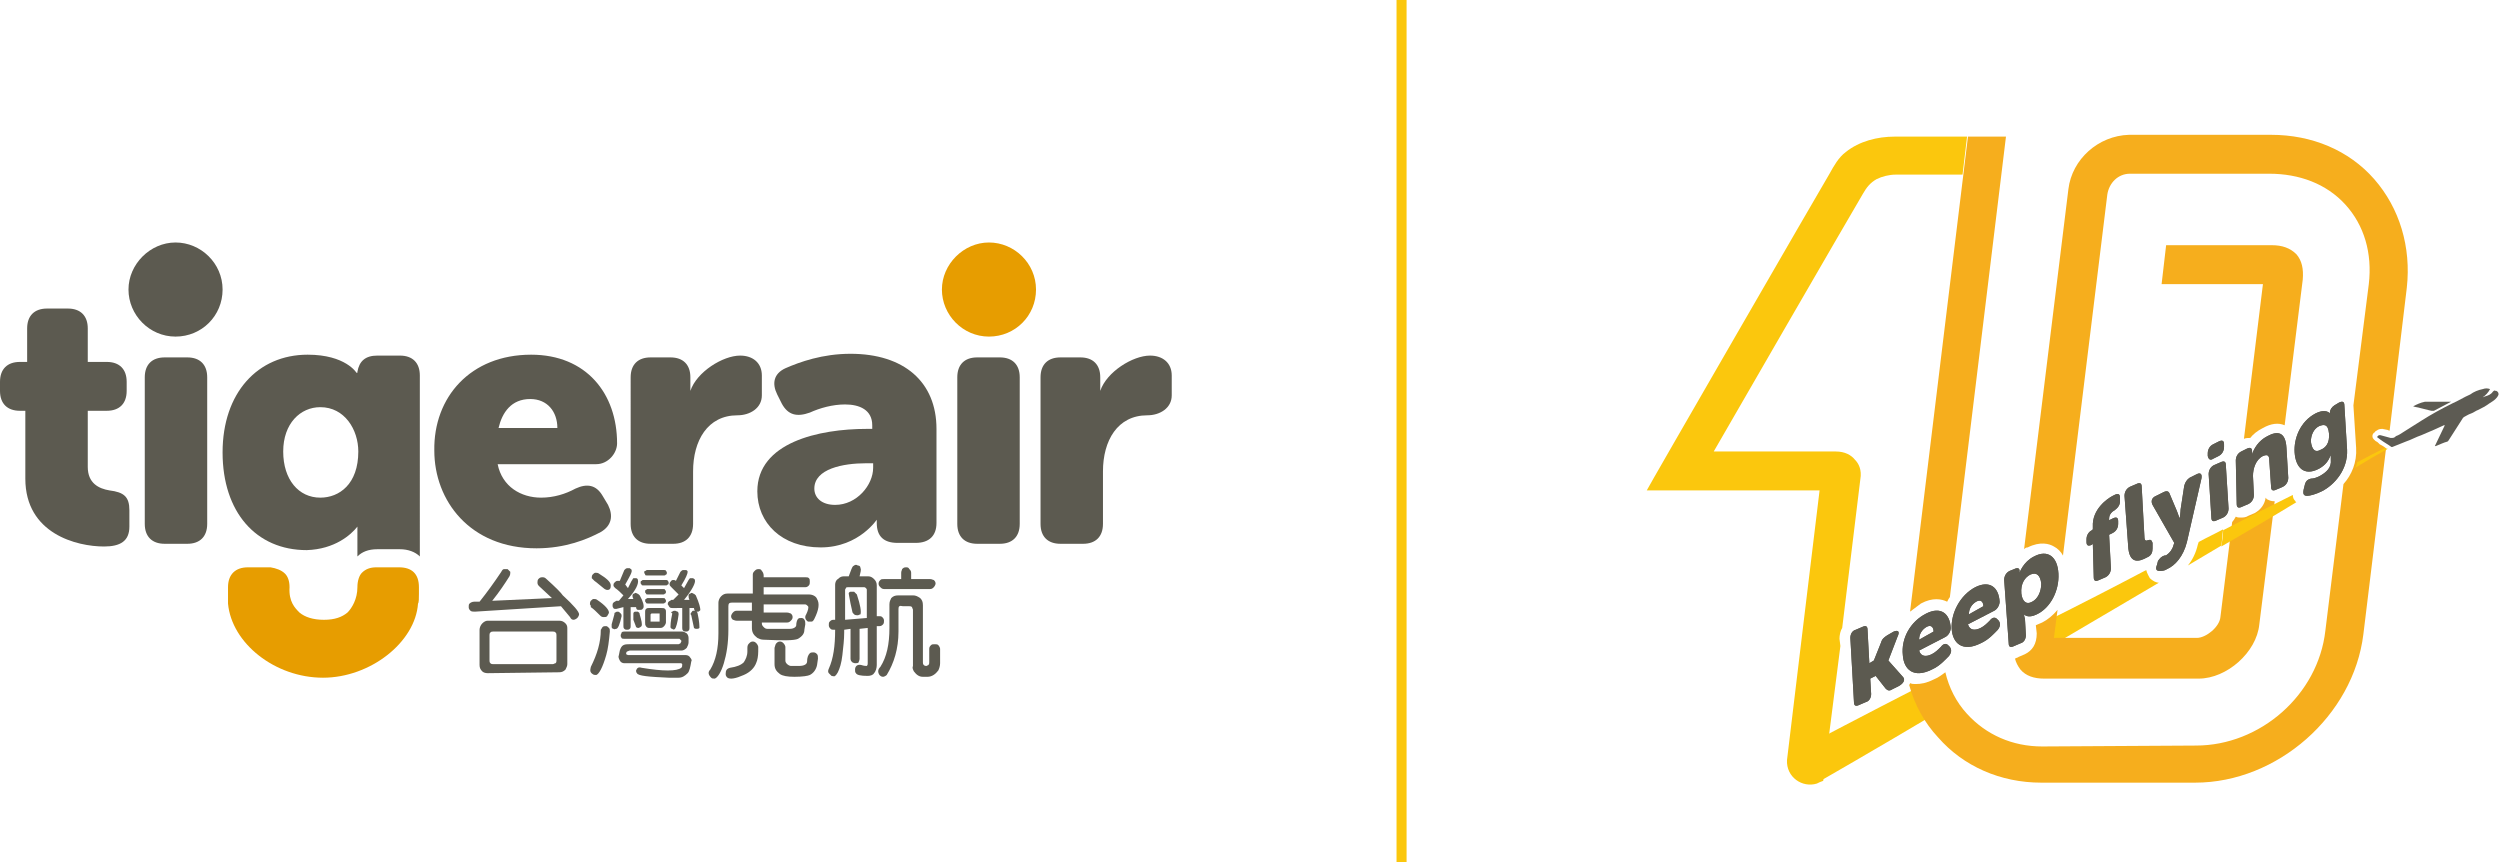
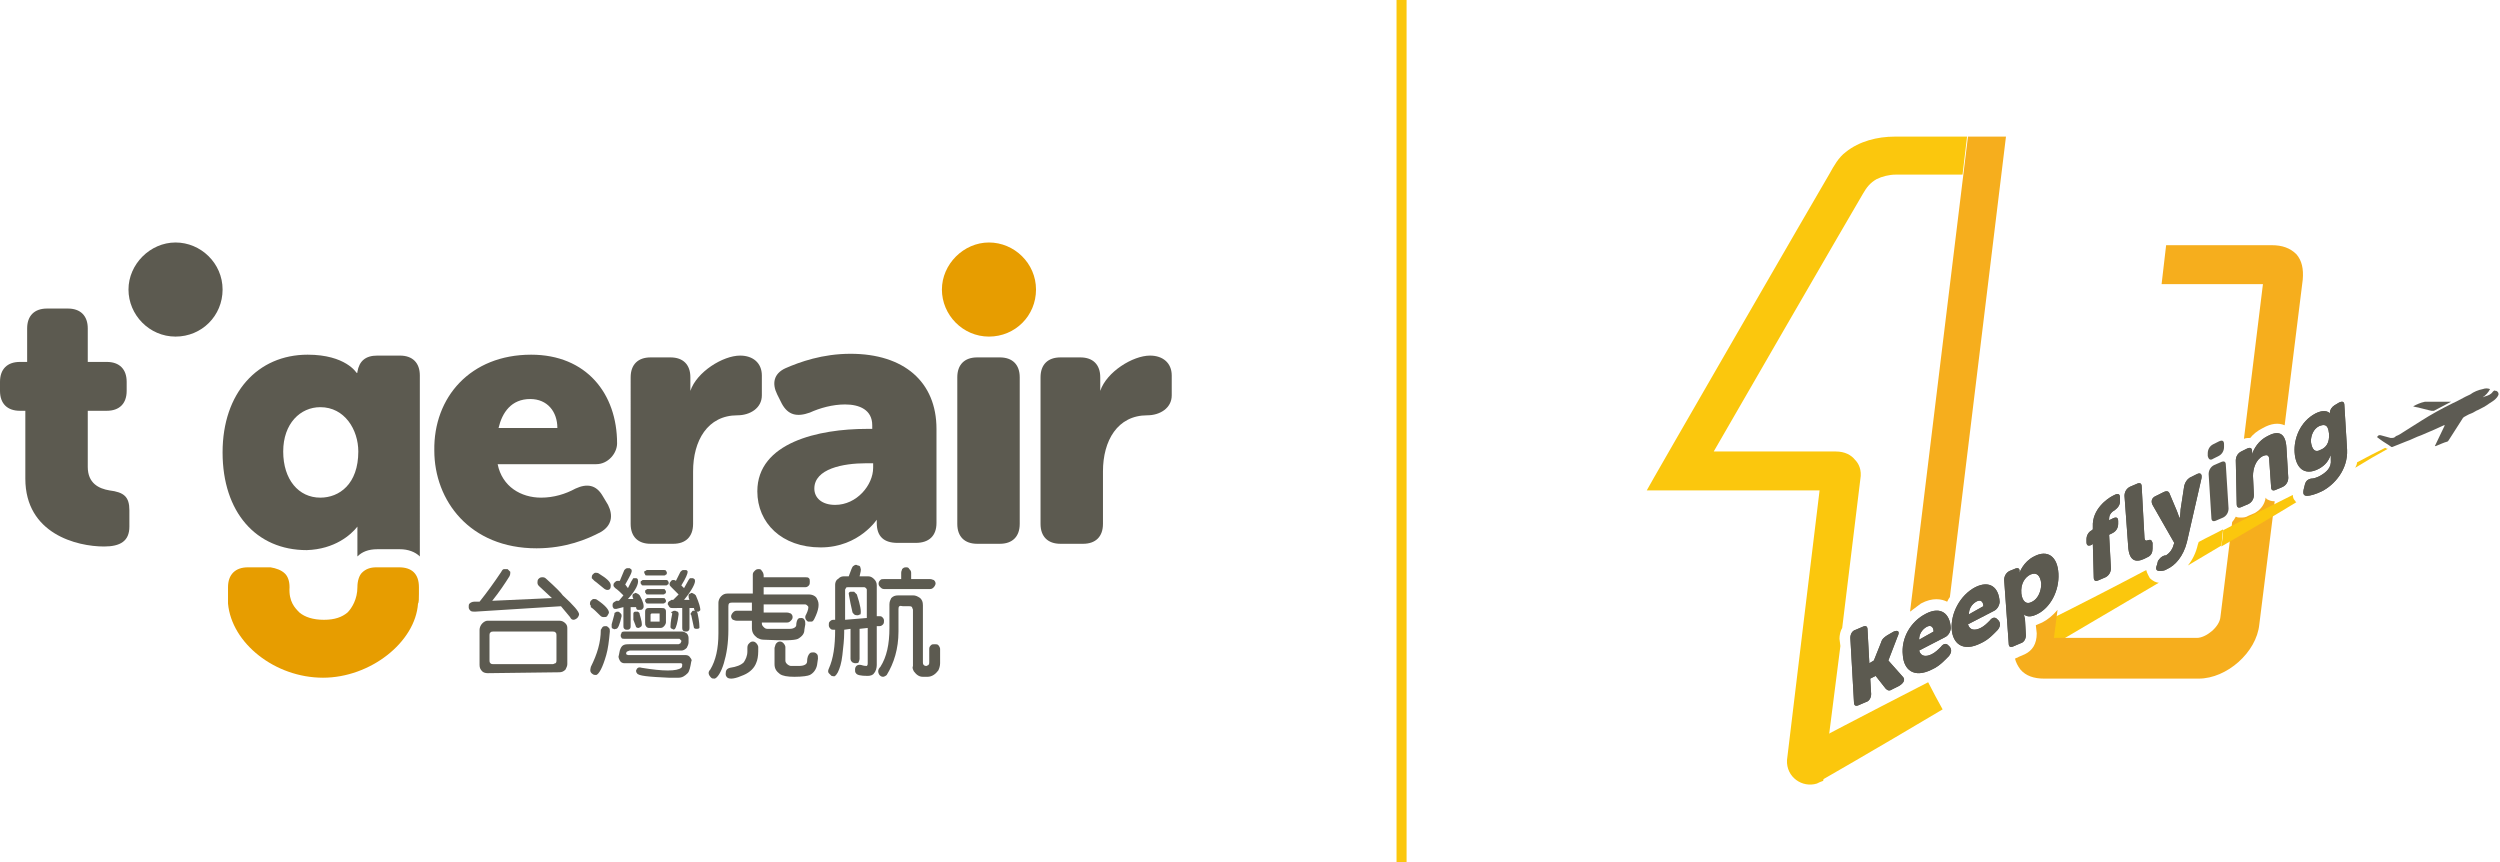
<svg xmlns="http://www.w3.org/2000/svg" version="1.1" id="_圖層_2" x="0px" y="0px" viewBox="0 0 276.3 95.3" style="enable-background:new 0 0 276.3 95.3;" xml:space="preserve">
  <style type="text/css">
	.st0{fill:#FBC70D;}
	.st1{fill:#5D5B53;}
	.st2{fill:#F6AE1D;}
	.st3{fill:#5C5A50;}
	.st4{fill:#E79D00;}
	.st5{fill:none;stroke:#FBC70D;stroke-width:1.11;stroke-miterlimit:10;}
	.st6{fill:#FF2424;}
</style>
  <g id="_圖層_1-2">
    <g>
      <g>
        <g>
          <path class="st0" d="M237.6,63.9c-0.1-0.2-0.3-0.5-0.4-0.9c-3.6,1.9-7.3,3.8-10.9,5.6c-0.1,0.1-0.3,0.2-0.4,0.3      c0.1,1,0.2,1.8,0.3,2.8c4.1-2.4,8.3-4.9,12.4-7.3C238.3,64.4,237.9,64.2,237.6,63.9z" />
          <path class="st0" d="M242.9,60.2c-0.2,0.9-0.6,1.7-1.1,2.3c1.2-0.7,2.5-1.5,3.7-2.2c0.1-0.6,0.1-1.2,0.2-1.8      c-0.9,0.5-1.8,0.9-2.7,1.4L242.9,60.2L242.9,60.2z" />
        </g>
        <path class="st0" d="M200.2,82.1c0,0-2.4,2.9,1,4.2c0,0,5.6-3.2,13.5-7.9c-0.6-1.1-1-1.8-1.6-3C205.5,79.3,200.2,82.1,200.2,82.1     L200.2,82.1z" />
        <g>
          <path class="st1" d="M204.5,70.5c0-0.4,0.2-0.8,0.6-0.9l0.7-0.3c0.4-0.2,0.6-0.1,0.6,0.3l0.2,3.7l0.5-0.3l0.8-2      c0.1-0.4,0.4-0.6,0.7-0.8l0.7-0.4c0.5-0.2,0.7,0,0.4,0.6l-1,2.6v0l1.6,1.8c0.3,0.3,0.1,0.7-0.4,1l-0.8,0.4      c-0.3,0.2-0.5,0.1-0.7-0.1l-1.1-1.4l-0.6,0.3l0.1,1.7c0,0.4-0.2,0.8-0.6,0.9l-0.7,0.3c-0.4,0.2-0.6,0.1-0.6-0.3L204.5,70.5      L204.5,70.5z" />
          <path class="st1" d="M212.9,67.8c1.6-0.8,2.6,0,2.7,1.6c0,0.3-0.2,0.8-0.6,1l-2.9,1.5c0.2,0.7,0.8,0.7,1.4,0.4      c0.4-0.2,0.7-0.5,1-0.8c0.3-0.4,0.6-0.4,0.8-0.2l0.2,0.2c0.2,0.3,0.2,0.6-0.1,1c-0.4,0.4-1,1.1-1.9,1.5c-2,1-3.1,0-3.2-1.6      C210.1,70.6,211.1,68.7,212.9,67.8L212.9,67.8z M213.7,69.8c0-0.5-0.3-0.8-0.8-0.5c-0.5,0.3-0.8,0.8-0.8,1.4      C212.1,70.7,213.7,69.8,213.7,69.8z" />
          <path class="st1" d="M218.3,64.9c1.6-0.8,2.6,0,2.7,1.6c0,0.3-0.2,0.8-0.6,1l-2.9,1.5c0.2,0.7,0.8,0.7,1.4,0.4      c0.4-0.2,0.7-0.5,1-0.8c0.3-0.4,0.6-0.4,0.8-0.2l0.2,0.2c0.2,0.3,0.2,0.6-0.1,1c-0.4,0.4-1,1.1-1.9,1.5c-2,1-3.1,0-3.2-1.6      C215.6,67.8,216.6,65.8,218.3,64.9L218.3,64.9z M219.2,67c0-0.5-0.3-0.8-0.8-0.5c-0.5,0.3-0.8,0.8-0.8,1.4      C217.6,67.9,219.2,67,219.2,67z" />
          <path class="st1" d="M221.5,64.1c0-0.4,0.2-0.8,0.6-1l0.5-0.2c0.4-0.2,0.6-0.1,0.6,0.2v0.1c0,0.1,0,0.1,0,0.1h0      c0,0,0.4-1.2,1.6-1.8c1.5-0.8,2.6,0,2.7,1.9c0.1,1.9-0.9,3.8-2.4,4.5c-1,0.5-1.4,0-1.4,0h0c0,0,0,0.2,0.1,0.5l0.1,1.8      c0,0.4-0.2,0.8-0.6,0.9l-0.7,0.3c-0.4,0.2-0.6,0.1-0.6-0.3L221.5,64.1L221.5,64.1z M224.6,66.5c0.6-0.3,1-1.1,1-2      c-0.1-0.9-0.5-1.3-1.2-1c-0.6,0.3-1.1,1-1,2.1C223.5,66.4,223.9,66.9,224.6,66.5L224.6,66.5z" />
          <path class="st1" d="M231.3,60.1l-0.1,0.1c-0.4,0.2-0.6,0.1-0.6-0.3l0-0.3c0-0.4,0.2-0.8,0.6-1l0.1-0.1l0-0.3      c-0.1-1.9,1.6-3.1,2.2-3.4l0.2-0.1c0.4-0.2,0.6-0.1,0.6,0.3l0,0.4c0,0.4-0.2,0.7-0.6,1c-0.2,0.1-0.6,0.4-0.6,0.9v0.2l0.4-0.2      c0.4-0.2,0.6-0.1,0.6,0.3l0,0.3c0,0.4-0.2,0.8-0.6,1l-0.4,0.2l0.2,3.7c0,0.4-0.2,0.8-0.6,1l-0.7,0.3c-0.4,0.2-0.6,0.1-0.6-0.3      L231.3,60.1L231.3,60.1z" />
          <path class="st1" d="M234.8,54.8c0-0.4,0.2-0.8,0.6-1l0.7-0.3c0.4-0.2,0.6-0.1,0.6,0.3l0.3,5.5c0,0.5,0.2,0.5,0.4,0.4      c0.3-0.1,0.4,0,0.5,0.3l0,0.6c0,0.4-0.1,0.8-0.6,1c-0.9,0.5-2,0.8-2.1-1.3L234.8,54.8L234.8,54.8z" />
          <path class="st1" d="M239.2,61.4c0.1,0,0.2,0,0.3-0.1c0.3-0.2,0.6-0.6,0.7-1l0.1-0.3l-2.4-4.2c-0.2-0.4-0.1-0.8,0.4-1l0.8-0.4      c0.4-0.2,0.6-0.1,0.7,0.2l0.8,1.9c0.1,0.3,0.3,0.8,0.3,0.8h0c0,0,0.1-0.7,0.1-1l0.4-2.6c0.1-0.4,0.3-0.7,0.6-0.9l0.8-0.4      c0.4-0.2,0.6,0,0.5,0.5l-1.6,7c-0.4,1.6-1.3,2.6-2.2,3c-0.3,0.2-0.6,0.2-0.8,0.2c-0.4,0-0.5-0.2-0.3-0.7l0.1-0.4      C238.7,61.7,238.9,61.5,239.2,61.4L239.2,61.4z" />
-           <path class="st1" d="M244,50.4l0-0.3c0-0.4,0.2-0.8,0.6-1l0.6-0.3c0.4-0.2,0.6-0.1,0.6,0.3l0,0.3c0,0.4-0.2,0.8-0.6,1l-0.6,0.3      C244.3,50.9,244.1,50.8,244,50.4z M244.1,52.4c0-0.4,0.2-0.8,0.6-1l0.7-0.3c0.4-0.2,0.6-0.1,0.6,0.3l0.3,4.8      c0,0.4-0.2,0.8-0.6,1l-0.7,0.3c-0.4,0.2-0.6,0.1-0.6-0.3L244.1,52.4z" />
          <path class="st1" d="M247.1,50.9c0-0.4,0.2-0.8,0.6-1l0.6-0.3c0.4-0.2,0.6-0.1,0.6,0.3v0.1c0,0.1,0,0.2,0,0.2h0      c0.2-0.6,0.7-1.5,1.7-2c1.1-0.6,2-0.5,2.1,1.3l0.2,3.3c0,0.4-0.2,0.8-0.6,1l-0.7,0.3c-0.4,0.2-0.6,0.1-0.6-0.3l-0.2-2.9      c0-0.6-0.2-0.7-0.7-0.5c-0.8,0.4-1.1,1.4-1.1,2.2l0.1,2.1c0,0.4-0.2,0.8-0.6,1l-0.7,0.3c-0.4,0.2-0.6,0.1-0.6-0.3L247.1,50.9      L247.1,50.9z" />
          <path class="st1" d="M255.4,52.9c0.3,0,0.6-0.1,1-0.3c0.7-0.4,1.3-0.9,1.2-1.8l0-0.3c0-0.1,0-0.2,0-0.2h0      c-0.3,0.7-0.6,1.1-1.3,1.5c-1.7,0.9-2.6-0.2-2.7-1.8c-0.1-1.5,0.6-3.4,2.3-4.3c1.2-0.6,1.6,0,1.6,0h0c0,0,0,0,0-0.1v0      c0-0.3,0.2-0.6,0.5-0.8l0.5-0.3c0.4-0.2,0.6-0.1,0.6,0.3l0.3,4.9c0.1,2.2-1.4,3.9-2.8,4.6c-0.6,0.3-1.3,0.5-1.6,0.5      c-0.4,0-0.5-0.2-0.4-0.7l0.1-0.4C254.8,53.2,255,53,255.4,52.9L255.4,52.9z M257.4,47.9c-0.1-1.1-0.6-1-1.1-0.8      c-0.6,0.3-0.9,1-0.9,1.7c0.1,0.8,0.4,1.3,1.1,0.9C257,49.5,257.5,49,257.4,47.9L257.4,47.9z" />
        </g>
        <path class="st2" d="M223.8,72.3l-0.7,0.3c-0.1,0.1-0.3,0.1-0.4,0.2c0.1,0.4,0.3,0.8,0.6,1.2c0.6,0.7,1.5,1,2.6,1h17.1     c3.1,0,6.4-2.9,6.7-6l1.7-13.6c-0.4,0-0.6-0.1-0.8-0.2c-0.1,0-0.1-0.1-0.2-0.2c-0.1,0.7-0.5,1.3-1.2,1.7l-0.7,0.3     c-0.3,0.2-0.6,0.2-0.9,0.2c-0.2,0-0.3,0-0.5-0.1c-0.1,0.2-0.3,0.5-0.4,0.6l-1.3,10.5c-0.1,1.1-1.6,2.3-2.6,2.3H227l0.4-3.1     c-0.5,0.6-1.1,1.1-1.7,1.4c-0.2,0.1-0.5,0.2-0.7,0.3l0.1,0.9C225.1,71.2,224.6,71.9,223.8,72.3L223.8,72.3z" />
        <path class="st2" d="M251.1,27.1l-11.7,0l-0.5,4.3l11.2,0L248,48.5c0.2-0.1,0.5-0.1,0.7-0.1c0.3-0.4,0.8-0.8,1.4-1.1     c0.9-0.5,1.7-0.6,2.4-0.3l2-16.1c0.1-1.2-0.1-2.1-0.7-2.8C253.1,27.4,252.2,27.1,251.1,27.1L251.1,27.1z" />
        <path class="st2" d="M212.3,66.7L212.3,66.7c1.3-0.7,2.3-0.5,2.9-0.2c0.1-0.2,0.2-0.4,0.3-0.5l6.2-50.9l-4.2,0l-6.4,52.5     C211.5,67.3,211.9,67,212.3,66.7L212.3,66.7z" />
        <path class="st0" d="M253.7,55.4c-0.2-0.2-0.3-0.4-0.3-0.7c-2.4,1.2-5,2.5-7.7,3.9c0,0.6-0.1,1.2-0.2,1.8     c2.9-1.7,5.7-3.3,8.3-4.9C253.8,55.5,253.7,55.5,253.7,55.4L253.7,55.4z" />
        <path class="st0" d="M203.3,70.6c0-0.4,0.1-0.9,0.3-1.2l2-16.4c0.2-1.1-0.2-1.8-0.6-2.2c-0.4-0.5-1.1-0.9-2.1-0.9h-13.5     c0.5-0.9,15.6-27,16.5-28.5c0.4-0.7,0.8-1.2,1.5-1.6c0.6-0.3,1.4-0.5,2.1-0.5l7.4,0l0.5-4.2c0,0-8,0-8,0c-1.9,0-3.9,0.5-5.4,1.7     c-0.8,0.6-1.3,1.5-1.8,2.4c-0.9,1.5-20.2,34.9-20.2,35h19.1c0,0-3.6,29.7-3.6,29.8c-0.1,1.9,1.7,3.1,3.3,2.6     c0.2-0.1,0.4-0.2,0.7-0.3c0,0,0,0,0,0l1.9-14.9L203.3,70.6L203.3,70.6z" />
        <g>
          <path class="st3" d="M204.5,70.5c0-0.4,0.2-0.8,0.6-0.9l0.7-0.3c0.4-0.2,0.6-0.1,0.6,0.3l0.2,3.7l0.5-0.3l0.8-2      c0.1-0.4,0.4-0.6,0.7-0.8l0.7-0.4c0.5-0.2,0.7,0,0.4,0.6l-1,2.6v0l1.6,1.8c0.3,0.3,0.1,0.7-0.4,1l-0.8,0.4      c-0.3,0.2-0.5,0.1-0.7-0.1l-1.1-1.4l-0.6,0.3l0.1,1.7c0,0.4-0.2,0.8-0.6,0.9l-0.7,0.3c-0.4,0.2-0.6,0.1-0.6-0.3L204.5,70.5      L204.5,70.5z" />
          <path class="st3" d="M212.9,67.8c1.6-0.8,2.6,0,2.7,1.6c0,0.3-0.2,0.8-0.6,1l-2.9,1.5c0.2,0.7,0.8,0.7,1.4,0.4      c0.4-0.2,0.7-0.5,1-0.8c0.3-0.4,0.6-0.4,0.8-0.2l0.2,0.2c0.2,0.3,0.2,0.6-0.1,1c-0.4,0.4-1,1.1-1.9,1.5c-2,1-3.1,0-3.2-1.6      C210.1,70.6,211.1,68.7,212.9,67.8L212.9,67.8z M213.7,69.8c0-0.5-0.3-0.8-0.8-0.5c-0.5,0.3-0.8,0.8-0.8,1.4      C212.1,70.7,213.7,69.8,213.7,69.8z" />
          <path class="st3" d="M218.3,64.9c1.6-0.8,2.6,0,2.7,1.6c0,0.3-0.2,0.8-0.6,1l-2.9,1.5c0.2,0.7,0.8,0.7,1.4,0.4      c0.4-0.2,0.7-0.5,1-0.8c0.3-0.4,0.6-0.4,0.8-0.2l0.2,0.2c0.2,0.3,0.2,0.6-0.1,1c-0.4,0.4-1,1.1-1.9,1.5c-2,1-3.1,0-3.2-1.6      C215.6,67.8,216.6,65.8,218.3,64.9L218.3,64.9z M219.2,67c0-0.5-0.3-0.8-0.8-0.5c-0.5,0.3-0.8,0.8-0.8,1.4      C217.6,67.9,219.2,67,219.2,67z" />
          <path class="st3" d="M221.5,64.1c0-0.4,0.2-0.8,0.6-1l0.5-0.2c0.4-0.2,0.6-0.1,0.6,0.2v0.1c0,0.1,0,0.1,0,0.1h0      c0,0,0.4-1.2,1.6-1.8c1.5-0.8,2.6,0,2.7,1.9c0.1,1.9-0.9,3.8-2.4,4.5c-1,0.5-1.4,0-1.4,0h0c0,0,0,0.2,0.1,0.5l0.1,1.8      c0,0.4-0.2,0.8-0.6,0.9l-0.7,0.3c-0.4,0.2-0.6,0.1-0.6-0.3L221.5,64.1L221.5,64.1z M224.6,66.5c0.6-0.3,1-1.1,1-2      c-0.1-0.9-0.5-1.3-1.2-1c-0.6,0.3-1.1,1-1,2.1C223.5,66.4,223.9,66.9,224.6,66.5L224.6,66.5z" />
          <path class="st3" d="M231.3,60.1l-0.1,0.1c-0.4,0.2-0.6,0.1-0.6-0.3l0-0.3c0-0.4,0.2-0.8,0.6-1l0.1-0.1l0-0.3      c-0.1-1.9,1.6-3.1,2.2-3.4l0.2-0.1c0.4-0.2,0.6-0.1,0.6,0.3l0,0.4c0,0.4-0.2,0.7-0.6,1c-0.2,0.1-0.6,0.4-0.6,0.9v0.2l0.4-0.2      c0.4-0.2,0.6-0.1,0.6,0.3l0,0.3c0,0.4-0.2,0.8-0.6,1l-0.4,0.2l0.2,3.7c0,0.4-0.2,0.8-0.6,1l-0.7,0.3c-0.4,0.2-0.6,0.1-0.6-0.3      L231.3,60.1L231.3,60.1z" />
          <path class="st3" d="M234.8,54.8c0-0.4,0.2-0.8,0.6-1l0.7-0.3c0.4-0.2,0.6-0.1,0.6,0.3l0.3,5.5c0,0.5,0.2,0.5,0.4,0.4      c0.3-0.1,0.4,0,0.5,0.3l0,0.6c0,0.4-0.1,0.8-0.6,1c-0.9,0.5-2,0.8-2.1-1.3L234.8,54.8L234.8,54.8z" />
          <path class="st3" d="M239.2,61.4c0.1,0,0.2,0,0.3-0.1c0.3-0.2,0.6-0.6,0.7-1l0.1-0.3l-2.4-4.2c-0.2-0.4-0.1-0.8,0.4-1l0.8-0.4      c0.4-0.2,0.6-0.1,0.7,0.2l0.8,1.9c0.1,0.3,0.3,0.8,0.3,0.8h0c0,0,0.1-0.7,0.1-1l0.4-2.6c0.1-0.4,0.3-0.7,0.6-0.9l0.8-0.4      c0.4-0.2,0.6,0,0.5,0.5l-1.6,7c-0.4,1.6-1.3,2.6-2.2,3c-0.3,0.2-0.6,0.2-0.8,0.2c-0.4,0-0.5-0.2-0.3-0.7l0.1-0.4      C238.7,61.7,238.9,61.5,239.2,61.4L239.2,61.4z" />
          <path class="st3" d="M244,50.4l0-0.3c0-0.4,0.2-0.8,0.6-1l0.6-0.3c0.4-0.2,0.6-0.1,0.6,0.3l0,0.3c0,0.4-0.2,0.8-0.6,1l-0.6,0.3      C244.3,50.9,244.1,50.8,244,50.4z M244.1,52.4c0-0.4,0.2-0.8,0.6-1l0.7-0.3c0.4-0.2,0.6-0.1,0.6,0.3l0.3,4.8      c0,0.4-0.2,0.8-0.6,1l-0.7,0.3c-0.4,0.2-0.6,0.1-0.6-0.3L244.1,52.4z" />
          <path class="st3" d="M247.1,50.9c0-0.4,0.2-0.8,0.6-1l0.6-0.3c0.4-0.2,0.6-0.1,0.6,0.3v0.1c0,0.1,0,0.2,0,0.2h0      c0.2-0.6,0.7-1.5,1.7-2c1.1-0.6,2-0.5,2.1,1.3l0.2,3.3c0,0.4-0.2,0.8-0.6,1l-0.7,0.3c-0.4,0.2-0.6,0.1-0.6-0.3l-0.2-2.9      c0-0.6-0.2-0.7-0.7-0.5c-0.8,0.4-1.1,1.4-1.1,2.2l0.1,2.1c0,0.4-0.2,0.8-0.6,1l-0.7,0.3c-0.4,0.2-0.6,0.1-0.6-0.3L247.1,50.9      L247.1,50.9z" />
          <path class="st3" d="M255.4,52.9c0.3,0,0.6-0.1,1-0.3c0.7-0.4,1.3-0.9,1.2-1.8l0-0.3c0-0.1,0-0.2,0-0.2h0      c-0.3,0.7-0.6,1.1-1.3,1.5c-1.7,0.9-2.6-0.2-2.7-1.8c-0.1-1.5,0.6-3.4,2.3-4.3c1.2-0.6,1.6,0,1.6,0h0c0,0,0,0,0-0.1v0      c0-0.3,0.2-0.6,0.5-0.8l0.5-0.3c0.4-0.2,0.6-0.1,0.6,0.3l0.3,4.9c0.1,2.2-1.4,3.9-2.8,4.6c-0.6,0.3-1.3,0.5-1.6,0.5      c-0.4,0-0.5-0.2-0.4-0.7l0.1-0.4C254.8,53.2,255,53,255.4,52.9L255.4,52.9z M257.4,47.9c-0.1-1.1-0.6-1-1.1-0.8      c-0.6,0.3-0.9,1-0.9,1.7c0.1,0.8,0.4,1.3,1.1,0.9C257,49.5,257.5,49,257.4,47.9L257.4,47.9z" />
        </g>
-         <path class="st2" d="M263,49.1l-0.2-0.2c-0.1-0.1-0.2-0.1-0.3-0.2l-0.1-0.1c-0.1-0.1-0.2-0.2-0.2-0.4s0.1-0.3,0.2-0.4     c0,0,0.1,0,0.1-0.1c0.1-0.1,0.2-0.1,0.3-0.2c0.2-0.1,0.4-0.1,0.5-0.1s0.4,0.1,0.5,0.1c0.1,0,0.2,0.1,0.3,0.1l1.9-15.8     c0.5-4.5-0.8-8.8-3.6-12c-2.8-3.2-6.9-4.9-11.4-4.9h-15.7c-3.4,0.1-6.3,2.7-6.7,6l-4.9,39.8c0.1-0.1,0.2-0.2,0.4-0.2     c1.4-0.7,2.4-0.4,2.9-0.1c0.4,0.2,0.8,0.6,1,1l4.9-39.9c0.2-1.3,1.2-2.3,2.5-2.3l15.4,0c3.3,0,6.3,1.1,8.4,3.4     c2.1,2.3,3,5.4,2.6,8.8l-1.7,13.4l0.3,4.7c0.1,1.6-0.5,3-1.4,4l-2,16.2c-0.8,7.1-7.2,12.7-14.3,12.7l-17,0.1     c-3.3,0-6.2-1.3-8.3-3.6c-1.2-1.3-2-2.9-2.4-4.6c-0.4,0.3-0.8,0.6-1.3,0.8c-0.8,0.4-1.4,0.5-2,0.5c-0.2,0-0.4,0-0.6-0.1     c0,0.1-0.1,0.2-0.1,0.2c0.6,2.2,1.7,4.2,3.2,5.8c2.8,3.2,6.9,5,11.4,5l17,0c9.1,0,17.5-7.4,18.6-16.4l2.5-20.5     C263.7,49.5,263.4,49.3,263,49.1L263,49.1z" />
        <path class="st0" d="M263.6,49.5c-1,0.5-2,1-3.1,1.6c0,0.2-0.1,0.4-0.2,0.6c1.3-0.8,2.5-1.5,3.6-2.1     C263.7,49.6,263.7,49.5,263.6,49.5L263.6,49.5z" />
        <g>
          <path class="st1" d="M262.7,48.3c0.1,0.1,0.3,0.2,0.4,0.3c0.4,0.3,0.8,0.5,1.2,0.8c0,0,0.1,0,0.1,0c0.5-0.2,1-0.4,1.5-0.6      c0.6-0.2,1.1-0.5,1.7-0.7c0.5-0.2,0.9-0.4,1.4-0.6c0.4-0.2,0.7-0.3,1.1-0.5c0,0,0.1,0,0.1,0c-0.4,0.8-0.7,1.5-1.1,2.3      c0.1,0,0.1,0,0.1,0c0.5-0.2,0.9-0.4,1.3-0.5c0,0,0.1-0.1,0.1-0.1c0.5-0.8,1.1-1.7,1.6-2.5c0,0,0.1-0.1,0.1-0.1      c0.2-0.1,0.5-0.3,0.8-0.4c0.3-0.1,0.5-0.3,0.8-0.4c0.4-0.2,0.8-0.4,1.2-0.7c0.3-0.2,0.5-0.3,0.7-0.5c0.1-0.1,0.2-0.2,0.3-0.4      c0.1-0.2,0-0.4-0.2-0.5c0,0-0.1,0-0.1,0c-0.1-0.1-0.2,0-0.3,0.1c-0.2,0.3-0.5,0.4-0.8,0.5c-0.1,0-0.2,0.1-0.3,0.1      c0.3-0.2,0.6-0.5,0.8-0.9c-0.3-0.1-0.5-0.1-0.8,0c-0.5,0.1-1,0.3-1.4,0.6c-0.7,0.3-1.3,0.7-2,1c-1.2,0.6-2.3,1.2-3.4,1.9      c-0.6,0.4-1.3,0.8-1.9,1.2c-0.3,0.2-0.6,0.4-0.9,0.5c-0.1,0.1-0.2,0.2-0.4,0.2c-0.1,0-0.1,0-0.2,0c-0.4-0.1-0.7-0.2-1.1-0.3      c0,0-0.1,0-0.2,0C262.9,48.1,262.8,48.2,262.7,48.3L262.7,48.3z" />
          <path class="st1" d="M266.7,44.9c0.2,0.1,0.5,0.1,0.8,0.2c0.4,0.1,0.8,0.2,1.2,0.3c0.1,0,0.2,0,0.3,0c0.6-0.3,1.3-0.7,1.9-1      c0,0,0,0,0.1,0c-0.1,0-0.1,0-0.1,0c-0.9,0-1.8,0-2.7,0c-0.1,0-0.1,0-0.2,0C267.5,44.5,267.1,44.7,266.7,44.9      C266.7,44.9,266.7,44.9,266.7,44.9L266.7,44.9z" />
        </g>
      </g>
      <g>
        <g>
          <path class="st3" d="M121.6,43.2c0.7-2.1,3.6-3.9,5.5-3.9c1.4,0,2.4,0.8,2.4,2.2v2.2c0,1.4-1.3,2.2-2.7,2.2      c-3.3,0-4.9,2.8-4.9,6.2v5.8c0,1.4-0.8,2.2-2.2,2.2h-2.5c-1.4,0-2.2-0.8-2.2-2.2V41.7c0-1.4,0.8-2.2,2.2-2.2h2.2      c1.4,0,2.2,0.8,2.2,2.2L121.6,43.2" />
          <path class="st3" d="M76.3,43.2c0.7-2.1,3.6-3.9,5.5-3.9c1.4,0,2.4,0.8,2.4,2.2v2.2c0,1.4-1.3,2.2-2.7,2.2      c-3.3,0-4.9,2.8-4.9,6.2v5.8c0,1.4-0.8,2.2-2.2,2.2h-2.5c-1.4,0-2.2-0.8-2.2-2.2V41.7c0-1.4,0.8-2.2,2.2-2.2h2.2      c1.4,0,2.2,0.8,2.2,2.2L76.3,43.2" />
          <path class="st4" d="M109.3,37.2c-2.9,0-5.2-2.4-5.2-5.2s2.4-5.2,5.2-5.2s5.2,2.3,5.2,5.2S112.2,37.2,109.3,37.2" />
          <path class="st3" d="M19.4,37.2c-2.9,0-5.2-2.4-5.2-5.2s2.4-5.2,5.2-5.2s5.2,2.3,5.2,5.2S22.3,37.2,19.4,37.2" />
          <path class="st3" d="M95.8,47.4h0.6V47c0-1.7-1.4-2.3-3-2.3c-1.4,0-2.8,0.4-3.9,0.9c-1.4,0.5-2.4,0.3-3.1-1l-0.5-1      c-0.6-1.2-0.4-2.3,0.9-2.9c1.6-0.7,4.1-1.6,7.2-1.6c5.9,0,9.5,3.1,9.5,8.3v10.4c0,1.4-0.8,2.2-2.3,2.2h-2      c-1.5,0-2.3-0.7-2.3-2.2v-0.2c0-0.2,0-0.5,0-0.5L97,57.3c0,0-2,3.2-6.3,3.2s-7-2.7-7-6.2C83.7,48.9,90.5,47.4,95.8,47.4       M92.3,55.8c2.4,0,4.2-2.2,4.2-4.1v-0.5h-0.8c-2.5,0-5.7,0.6-5.7,2.8C90,55,90.8,55.8,92.3,55.8z" />
          <path class="st3" d="M2.8,45.4H2.2c-1.4,0-2.2-0.8-2.2-2.2v-1C0,40.8,0.8,40,2.2,40H3v-3.7c0-1.4,0.8-2.2,2.2-2.2h2.3      c1.4,0,2.2,0.8,2.2,2.2V40h2.1c1.4,0,2.2,0.8,2.2,2.2v1c0,1.4-0.8,2.2-2.2,2.2H9.7v6.2c0,1.8,1.2,2.4,2.4,2.6      c1.6,0.2,2.2,0.7,2.2,2.2v1.8c0,1.6-1,2.2-2.8,2.2c-3,0-8.7-1.4-8.7-7.5L2.8,45.4" />
-           <path class="st3" d="M16,41.7c0-1.4,0.8-2.2,2.2-2.2h2.5c1.4,0,2.2,0.8,2.2,2.2v16.2c0,1.4-0.8,2.2-2.2,2.2h-2.5      c-1.4,0-2.2-0.8-2.2-2.2V41.7" />
          <path class="st3" d="M105.8,41.7c0-1.4,0.8-2.2,2.2-2.2h2.5c1.4,0,2.2,0.8,2.2,2.2v16.2c0,1.4-0.8,2.2-2.2,2.2H108      c-1.4,0-2.2-0.8-2.2-2.2V41.7" />
          <path class="st3" d="M58.7,39.2c6.1,0,9.5,4.3,9.5,9.8c0,1.1-1,2.3-2.3,2.3H55c0.5,2.5,2.6,3.7,4.8,3.7c1.4,0,2.7-0.4,3.8-1      c1.3-0.6,2.3-0.4,3,0.8l0.6,1c0.6,1.2,0.4,2.3-0.8,3c-1.5,0.8-3.9,1.8-7.1,1.8c-7.4,0-11.3-5.3-11.3-10.8      C47.9,43.9,52,39.2,58.7,39.2 M61.6,47.3c0-1.8-1.1-3.2-3-3.2c-2.1,0-3.1,1.5-3.5,3.2H61.6z" />
          <path class="st3" d="M39.5,58.2L39.5,58.2L39.5,58.2c0,0.9,0,2.1,0,3.3c0.5-0.5,1.2-0.8,2.2-0.8h2.5c0.9,0,1.7,0.3,2.2,0.8V41.5      c0-1.4-0.8-2.2-2.2-2.2h-2.5c-1.3,0-2,0.6-2.2,1.8v0.1h-0.1c0,0-1.2-2-5.4-2c-5.5,0-9.4,4.2-9.4,10.8s3.7,10.8,9.3,10.8      C37,60.7,38.8,59.1,39.5,58.2 M35.4,55c-2.4,0-4.1-2-4.1-5.1s1.9-4.9,4.1-4.9c2.7,0,4.2,2.5,4.2,4.9C39.6,53.5,37.5,55,35.4,55z      " />
          <path class="st4" d="M46.3,65.6v-0.7c0-1.5-0.8-2.2-2.2-2.2h-2.5c-0.7,0-1.2,0.2-1.6,0.6c-0.3,0.3-0.5,0.9-0.5,1.6      c0,1.3-0.6,2.3-1.1,2.8c-0.6,0.5-1.4,0.8-2.6,0.8c-1.2,0-2.1-0.3-2.7-0.8c-0.5-0.5-1.2-1.2-1.1-2.8c0-0.7-0.2-1.2-0.5-1.5      c-0.4-0.4-1-0.6-1.6-0.7h-2.5c-1.4,0-2.2,0.8-2.2,2.2v0.8c0,0.1,0,0.1,0,1c0.4,4.4,5.2,8.2,10.5,8.2l0,0      c5.2,0,10.2-3.9,10.5-8.2C46.3,66.6,46.3,66.1,46.3,65.6" />
        </g>
        <g>
          <path class="st3" d="M52.5,67.6c-0.2,0-0.4,0-0.5-0.1c-0.1-0.1-0.2-0.2-0.2-0.4c0-0.2,0-0.3,0.1-0.4c0.1-0.1,0.3-0.2,0.5-0.2H53      c0.8-1,1.6-2.1,2.4-3.3c0.1-0.2,0.2-0.3,0.3-0.3c0.1,0,0.3,0,0.4,0c0.1,0.1,0.2,0.2,0.3,0.3c0,0.2,0,0.3-0.1,0.5      c-0.5,0.8-1.1,1.7-1.9,2.7l6.6-0.3l-1.4-1.3c-0.1-0.1-0.2-0.2-0.2-0.4c0-0.1,0-0.3,0.1-0.4c0.1-0.1,0.2-0.2,0.4-0.2      c0.2,0,0.3,0,0.5,0.2c1,0.9,1.6,1.5,1.8,1.8c1.2,1.1,1.8,1.8,1.8,2.1c0,0.1-0.1,0.3-0.2,0.4c-0.1,0.1-0.3,0.2-0.4,0.2      c-0.2,0-0.3-0.1-0.4-0.3L62,67L52.5,67.6L52.5,67.6z M53.9,74.4c-0.3,0-0.5-0.1-0.6-0.2C53.1,74,53,73.8,53,73.5v-3.9      c0-0.2,0.1-0.5,0.3-0.7c0.2-0.2,0.4-0.3,0.6-0.3h7.9c0.3,0,0.5,0.1,0.7,0.3c0.2,0.2,0.2,0.4,0.2,0.6v3.9c0,0.2-0.1,0.4-0.2,0.6      c-0.2,0.2-0.4,0.3-0.7,0.3L53.9,74.4L53.9,74.4z M54.5,69.8c-0.1,0-0.2,0-0.3,0.1c-0.1,0.1-0.1,0.2-0.1,0.3v2.8      c0,0.1,0,0.2,0.1,0.3c0.1,0.1,0.2,0.1,0.3,0.1h6.6c0.1,0,0.2-0.1,0.3-0.1c0.1-0.1,0.1-0.2,0.1-0.3v-2.8c0-0.1,0-0.2-0.1-0.3      c-0.1-0.1-0.2-0.1-0.3-0.1H54.5z" />
          <path class="st3" d="M66.6,69.3c0.1-0.1,0.2-0.1,0.4-0.1c0.1,0,0.2,0.1,0.3,0.2c0.1,0.1,0.1,0.2,0.1,0.4      c-0.1,1.1-0.2,1.9-0.4,2.6c-0.4,1.4-0.8,2.1-1.1,2.2c-0.1,0-0.3,0-0.4-0.1c-0.3-0.2-0.3-0.4-0.2-0.8c0.7-1.4,1.1-2.7,1.1-4.1      C66.5,69.5,66.5,69.4,66.6,69.3L66.6,69.3z M65.2,66.8c0-0.1,0-0.3,0.1-0.4c0.1-0.1,0.2-0.2,0.3-0.2c0.1,0,0.3,0,0.4,0.1      c0.9,0.6,1.3,1.1,1.3,1.4c0,0.1-0.1,0.2-0.2,0.4c-0.1,0.1-0.2,0.1-0.4,0.1s-0.3-0.1-0.4-0.2c-0.4-0.4-0.7-0.7-1-0.9      C65.3,67,65.3,66.9,65.2,66.8L65.2,66.8z M65.4,63.9c0-0.1,0-0.3,0.1-0.4c0.1-0.1,0.2-0.2,0.3-0.2c0.1,0,0.3,0,0.4,0.1      c0.8,0.5,1.3,0.9,1.3,1.3c0,0.1,0,0.3-0.1,0.4c-0.1,0.1-0.2,0.1-0.3,0.1s-0.3-0.1-0.4-0.2c-0.4-0.3-0.7-0.6-1-0.8      C65.6,64.1,65.5,64,65.4,63.9L65.4,63.9z M68,67.7c0.1-0.1,0.2-0.1,0.3-0.1c0.1,0,0.2,0.1,0.3,0.2c0.1,0.1,0.1,0.2,0.1,0.3      c-0.2,0.9-0.4,1.4-0.6,1.4c-0.1,0-0.2,0.1-0.3,0c-0.1,0-0.2-0.1-0.2-0.2c0-0.1,0-0.2,0-0.3l0.3-1.1C67.9,67.8,67.9,67.7,68,67.7      L68,67.7z M68.1,67.3c-0.1,0-0.3,0-0.3-0.1c-0.1-0.1-0.1-0.2-0.1-0.3c0-0.1,0-0.2,0.1-0.3c0.1-0.1,0.2-0.1,0.3-0.2h0.3l0.5-0.6      c-0.3-0.3-0.6-0.6-0.9-0.8c-0.1-0.1-0.2-0.2-0.2-0.3c0-0.1,0-0.2,0.1-0.3c0.1-0.1,0.2-0.2,0.3-0.2c0.1,0,0.2,0,0.3,0l0.5-1.2      c0.1-0.1,0.2-0.2,0.3-0.2c0.1,0,0.2,0,0.3,0c0.1,0.1,0.2,0.1,0.2,0.2c0.1,0.2-0.2,0.7-0.7,1.6l0.3,0.4l0.4-0.8      c0.1-0.1,0.1-0.2,0.2-0.3c0.1,0,0.2,0,0.3,0c0.1,0,0.2,0.1,0.2,0.2c0.1,0.4-0.2,1.1-1.1,2.1l0.6,0c-0.1-0.2-0.1-0.3-0.1-0.4      c0-0.1,0.1-0.2,0.2-0.2c0.1-0.1,0.2-0.1,0.3,0c0.1,0,0.2,0.1,0.3,0.2c0.4,0.7,0.5,1.2,0.4,1.4c-0.1,0.1-0.1,0.2-0.3,0.2      c-0.1,0-0.2,0-0.3,0s-0.2-0.1-0.2-0.3v0l-0.6,0v2.1c0,0.1,0,0.2-0.1,0.3c-0.1,0.1-0.2,0.1-0.3,0.1c-0.1,0-0.2,0-0.3-0.1      c-0.1-0.1-0.1-0.2-0.1-0.3v-2.1L68.1,67.3L68.1,67.3z M75.4,69.8c0.2,0,0.3,0.1,0.5,0.2c0.1,0.1,0.2,0.3,0.2,0.5V71      c0,0.2-0.1,0.4-0.2,0.6c-0.2,0.2-0.4,0.3-0.6,0.3h-5.7c-0.1,0-0.2,0.1-0.3,0.1c-0.1,0.1-0.1,0.2-0.1,0.3v-0.1l0,0.1l0.2,0.1h6.4      c0.2,0,0.4,0.1,0.5,0.3c0.1,0.1,0.2,0.3,0.1,0.4c-0.1,0.6-0.2,1.1-0.4,1.3c-0.3,0.3-0.6,0.5-1,0.5l-1.1,0      c-2.2-0.1-3.4-0.2-3.5-0.5c-0.1-0.1-0.1-0.2-0.1-0.3c0.1-0.3,0.3-0.4,0.6-0.3c2.4,0.4,3.9,0.4,4.4,0c0.1-0.1,0.1-0.2,0.1-0.4      l-0.1-0.1l-0.2,0H69c-0.2,0-0.4-0.1-0.5-0.3c-0.1-0.2-0.2-0.4-0.1-0.6l0.1-0.5c0.1-0.3,0.2-0.5,0.4-0.6c0.2-0.1,0.4-0.1,0.6-0.1      H75l0.2-0.1l0.1-0.2v-0.1l-0.1-0.1l-0.1-0.1H69c-0.1,0-0.3,0-0.3-0.1c-0.1-0.1-0.1-0.2-0.1-0.3c0-0.1,0.1-0.2,0.1-0.3      c0.1-0.1,0.2-0.1,0.3-0.1L75.4,69.8L75.4,69.8z M70,67.8c0-0.1,0.1-0.2,0.2-0.2c0.1,0,0.2,0,0.3,0c0.1,0.1,0.2,0.1,0.2,0.3      c0.2,0.7,0.3,1.1,0.2,1.3c-0.1,0.1-0.1,0.1-0.3,0.2c-0.1,0-0.2,0-0.3-0.1c0,0-0.1-0.3-0.3-0.8L70,68.2C70,68.1,70,67.9,70,67.8      L70,67.8z M73.6,64.1c0.1,0,0.2,0,0.2,0.1c0.1,0.1,0.1,0.1,0.1,0.2c0,0.1,0,0.2-0.1,0.2c-0.1,0.1-0.1,0.1-0.2,0.1h-2.5      c-0.1,0-0.2,0-0.2-0.1c-0.1-0.1-0.1-0.1-0.1-0.2c0-0.1,0-0.2,0.1-0.2c0.1-0.1,0.1-0.1,0.2-0.1L73.6,64.1L73.6,64.1z M73.4,63      c0.1,0,0.2,0,0.2,0.1c0.1,0.1,0.1,0.1,0.1,0.2c0,0.1,0,0.2-0.1,0.2c-0.1,0.1-0.1,0.1-0.2,0.1h-1.9c-0.1,0-0.2,0-0.2-0.1      s-0.1-0.1-0.1-0.2c0-0.1,0-0.2,0.1-0.2s0.1-0.1,0.2-0.1L73.4,63L73.4,63z M71.7,69.4c-0.1,0-0.3-0.1-0.3-0.2      c-0.1-0.1-0.1-0.2-0.1-0.4v-1.2c0-0.1,0-0.2,0.1-0.3c0.1-0.1,0.2-0.1,0.3-0.1h1.4c0.2,0,0.3,0,0.4,0.1c0.1,0.1,0.1,0.2,0.1,0.3      v1.2c0,0.1-0.1,0.3-0.2,0.4c-0.1,0.1-0.2,0.2-0.4,0.2H71.7L71.7,69.4z M73.3,65.1c0.1,0,0.2,0,0.2,0.1c0.1,0.1,0.1,0.1,0.1,0.2      c0,0.1,0,0.2-0.1,0.2c-0.1,0.1-0.1,0.1-0.2,0.1h-1.7c-0.1,0-0.2,0-0.2-0.1c-0.1-0.1-0.1-0.1-0.1-0.2c0-0.1,0-0.2,0.1-0.2      c0.1-0.1,0.1-0.1,0.2-0.1L73.3,65.1L73.3,65.1z M73.3,66.1c0.1,0,0.2,0,0.2,0.1c0.1,0.1,0.1,0.1,0.1,0.2c0,0.1,0,0.2-0.1,0.2      c-0.1,0.1-0.1,0.1-0.2,0.1h-1.7c-0.1,0-0.2,0-0.2-0.1c-0.1-0.1-0.1-0.1-0.1-0.2c0-0.1,0-0.2,0.1-0.2c0.1-0.1,0.1-0.1,0.2-0.1      L73.3,66.1L73.3,66.1z M72,67.8L72,67.8l-0.1,0.1v0.7l0,0.1l0.1,0h0.8l0.1,0l0-0.1v-0.7l0-0.1l-0.1,0H72z M74.3,67.2      c-0.1,0-0.2,0-0.3-0.1c-0.1-0.1-0.1-0.2-0.2-0.3c0-0.1,0-0.2,0.1-0.3c0.1-0.1,0.2-0.1,0.3-0.2h0.2l0.6-0.6l-0.8-0.8      c-0.1-0.1-0.2-0.2-0.2-0.3c0-0.1,0-0.2,0.1-0.3c0.1-0.1,0.1-0.2,0.3-0.2c0.1,0,0.2,0,0.3,0.1l0.5-1c0.1-0.1,0.2-0.2,0.3-0.2      c0.1,0,0.2,0,0.3,0c0.1,0,0.2,0.1,0.2,0.2c0,0.2-0.2,0.7-0.7,1.5l0.3,0.3l0.5-0.9c0.1-0.1,0.1-0.2,0.2-0.2c0.1,0,0.2,0,0.3,0      c0.1,0.1,0.2,0.1,0.2,0.2c0.1,0.3-0.3,1.1-1.2,2.2l0.6,0c-0.1-0.2-0.1-0.3-0.1-0.5c0-0.1,0.1-0.2,0.2-0.2c0.1-0.1,0.2-0.1,0.3,0      c0.1,0,0.2,0.1,0.3,0.2l0,0c0.4,0.9,0.5,1.4,0.5,1.6c0,0.1-0.1,0.1-0.2,0.2c-0.1,0-0.2,0-0.3,0c-0.1-0.1-0.2-0.2-0.2-0.4l-0.5,0      v2.2c0,0.1,0,0.2-0.1,0.3c-0.1,0.1-0.2,0.1-0.3,0.1s-0.2,0-0.3-0.1c-0.1-0.1-0.1-0.2-0.1-0.3v-2.2L74.3,67.2L74.3,67.2z       M74.3,67.6c0.1-0.1,0.2-0.1,0.3-0.1c0.1,0,0.2,0.1,0.3,0.1c0.1,0.1,0.1,0.2,0.1,0.3c-0.1,0.9-0.3,1.5-0.4,1.6      c-0.1,0.1-0.2,0.1-0.3,0c-0.1,0-0.2-0.1-0.2-0.2v0c0-0.1,0-0.6,0.2-1.5C74.1,67.7,74.2,67.6,74.3,67.6L74.3,67.6z M76.4,67.7      c0.1-0.1,0.1-0.2,0.2-0.2c0.1,0,0.2,0,0.3,0c0.1,0.1,0.2,0.2,0.2,0.3c0.2,0.9,0.2,1.4,0.2,1.6c-0.1,0.1-0.2,0.1-0.3,0.1      c-0.1,0-0.2,0-0.3-0.1l0,0L76.4,68C76.3,67.9,76.3,67.8,76.4,67.7L76.4,67.7z" />
          <path class="st3" d="M84.2,68.9c0,0.2,0.1,0.3,0.2,0.4c0.1,0.1,0.2,0.2,0.4,0.2h2.5c0.4,0,0.7-0.2,0.7-0.4      c0-0.3,0.1-0.6,0.2-0.7c0.1-0.1,0.2-0.1,0.4-0.1c0.1,0,0.3,0.1,0.3,0.2c0.1,0.1,0.1,0.3,0.1,0.5l-0.1,0.6c0,0.4-0.2,0.7-0.7,1      c-0.4,0.2-1.7,0.2-3.8,0.1c-0.3,0-0.5-0.1-0.7-0.2c-0.4-0.3-0.6-0.6-0.6-1.1v-0.8h-1.7c-0.2,0-0.3-0.1-0.4-0.1      c-0.1-0.1-0.2-0.2-0.2-0.4c0-0.1,0.1-0.3,0.2-0.4c0.1-0.1,0.2-0.2,0.4-0.2h1.7v-0.9h-2.2c-0.3,0-0.4,0.1-0.4,0.4v2.6      c0,1.5-0.2,2.7-0.5,3.7c-0.3,1-0.7,1.6-1,1.7c-0.2,0-0.3,0-0.4-0.1c-0.3-0.3-0.4-0.6-0.1-0.9c0.6-1,0.9-2.3,0.9-4v-3.4      c0-0.2,0.1-0.5,0.3-0.7c0.2-0.2,0.4-0.3,0.7-0.3h2.8v-2.1c0-0.2,0.1-0.3,0.2-0.4c0.1-0.1,0.2-0.2,0.4-0.2c0.2,0,0.3,0,0.4,0.2      c0.1,0.1,0.2,0.3,0.2,0.5v0.2h4.6c0.2,0,0.3,0,0.4,0.1c0.1,0.1,0.1,0.2,0.1,0.4c0,0.1,0,0.3-0.1,0.4s-0.2,0.2-0.4,0.2h-4.6v0.8      h5c0.4,0,0.8,0.2,0.9,0.5c0.3,0.5,0.2,1.2-0.3,2.2c-0.1,0.2-0.2,0.3-0.3,0.3c-0.1,0-0.3,0-0.4,0c-0.3-0.2-0.4-0.5-0.2-0.8      c0.2-0.4,0.3-0.8,0.2-0.9c-0.1-0.1-0.2-0.2-0.3-0.2h-4.6v0.9H87c0.2,0,0.3,0.1,0.4,0.1c0.1,0.1,0.2,0.2,0.2,0.4      s-0.1,0.3-0.2,0.4c-0.1,0.1-0.2,0.2-0.4,0.2h-2.8L84.2,68.9L84.2,68.9z M82.8,71.1c0.1-0.1,0.2-0.2,0.4-0.2      c0.2,0,0.3,0.1,0.4,0.2c0.1,0.1,0.2,0.3,0.2,0.4V72c0,0.5-0.1,1-0.2,1.2c-0.2,0.6-0.7,1.1-1.4,1.4c-0.9,0.4-1.5,0.5-1.8,0.3      c-0.1-0.1-0.2-0.2-0.2-0.4c0-0.4,0.1-0.6,0.5-0.7c0.7-0.1,1.2-0.3,1.5-0.6c0.2-0.3,0.4-0.7,0.4-1.2v-0.4      C82.6,71.3,82.7,71.2,82.8,71.1L82.8,71.1z M85.8,71.1c0.1-0.1,0.2-0.2,0.4-0.2c0.2,0,0.3,0.1,0.4,0.2c0.1,0.1,0.2,0.3,0.2,0.4      V73c0,0.2,0.1,0.3,0.2,0.4c0.1,0.1,0.3,0.2,0.4,0.2h0.9c0.6,0,0.9-0.2,0.9-0.5c0-0.4,0.1-0.7,0.3-0.9c0.1-0.1,0.3-0.1,0.4-0.1      c0.2,0,0.3,0.1,0.4,0.2c0.1,0.1,0.1,0.3,0.1,0.5l-0.1,0.7c-0.1,0.5-0.4,0.9-0.8,1.1c-0.2,0.1-0.8,0.2-1.7,0.2      c-0.8,0-1.3-0.1-1.6-0.3c-0.4-0.3-0.6-0.6-0.6-1.1v-1.8C85.7,71.3,85.7,71.2,85.8,71.1L85.8,71.1z" />
          <path class="st3" d="M95,72.8c0,0.2-0.1,0.3-0.1,0.4c-0.1,0.1-0.2,0.1-0.4,0.1c-0.1,0-0.3-0.1-0.3-0.1C94.1,73.1,94,73,94,72.8      v-3.3l-0.7,0.1v0.3c0,0.8-0.1,1.6-0.2,2.5c-0.1,0.9-0.3,1.5-0.5,1.9c-0.1,0.2-0.2,0.3-0.3,0.4s-0.3,0-0.4,0      c-0.1-0.1-0.2-0.2-0.3-0.3c-0.1-0.1-0.1-0.3,0-0.5c0.5-1.1,0.7-2.5,0.7-4.3h-0.1c-0.2,0-0.3,0-0.4-0.1c-0.1-0.1-0.2-0.2-0.2-0.4      c0-0.2,0-0.3,0.1-0.4c0.1-0.1,0.2-0.2,0.4-0.2h0.2v-3.9c0-0.2,0.1-0.5,0.3-0.6c0.2-0.2,0.4-0.3,0.6-0.3h0.6l0.3-0.8      c0.1-0.2,0.1-0.3,0.3-0.4c0.1-0.1,0.3-0.1,0.4,0c0.2,0,0.3,0.1,0.3,0.3c0.1,0.1,0,0.5-0.1,0.9h1c0.2,0,0.4,0.1,0.6,0.3      c0.2,0.2,0.3,0.4,0.3,0.7v3.4h0.2c0.2,0,0.3,0,0.4,0.1c0.1,0.1,0.2,0.2,0.2,0.4c0,0.1,0,0.3-0.1,0.4c-0.1,0.1-0.2,0.2-0.4,0.2      l-0.3,0v4.3c0,0.3-0.1,0.7-0.3,0.9c-0.1,0.2-0.4,0.3-0.7,0.3c-0.8,0-1.2-0.1-1.3-0.3c-0.1-0.1-0.1-0.2-0.1-0.4      c0-0.4,0.3-0.6,0.7-0.5c0.3,0.1,0.5,0.1,0.6,0.1c0.1-0.1,0.1-0.2,0.1-0.3v-3.9L95,69.5L95,72.8L95,72.8z M95.8,68.3v-3.1      c0-0.1,0-0.1-0.1-0.2c-0.1-0.1-0.1-0.1-0.2-0.1h-1.8c-0.1,0-0.2,0-0.2,0.1c-0.1,0.1-0.1,0.2-0.1,0.2v3.3L95.8,68.3L95.8,68.3z       M93.8,65.6c0-0.1,0.1-0.2,0.2-0.2c0.1,0,0.3,0,0.4,0c0.1,0.1,0.2,0.2,0.3,0.3c0.4,1.2,0.5,1.9,0.4,2.2C95,67.9,94.9,68,94.8,68      c-0.1,0-0.3,0-0.4-0.1c-0.1-0.1-0.2-0.2-0.2-0.3L94,66.7C93.9,66.1,93.8,65.7,93.8,65.6L93.8,65.6z M99.3,67.3v2.5      c0,1.9-0.5,3.5-1.3,4.8c-0.1,0.1-0.3,0.2-0.4,0.2c-0.2,0-0.3-0.1-0.4-0.2c-0.2-0.3-0.2-0.6,0.1-0.9c0.7-1.1,1-2.5,1-4.3v-2.6      c0-0.3,0.1-0.5,0.2-0.7c0.2-0.2,0.4-0.3,0.8-0.3h1.6c0.3,0,0.5,0.1,0.8,0.3c0.2,0.2,0.3,0.4,0.3,0.8v6.3c0,0.1,0,0.2,0.1,0.3      c0.1,0.1,0.2,0.1,0.3,0.1l0.2-0.1c0.1-0.1,0.1-0.2,0.1-0.3v-1.5c0-0.2,0.1-0.3,0.2-0.4c0.1-0.1,0.2-0.1,0.4-0.1s0.3,0,0.4,0.1      c0.1,0.1,0.2,0.3,0.2,0.4v1.6c0,0.3-0.1,0.6-0.2,0.8c-0.3,0.4-0.7,0.7-1.2,0.7H102c-0.4,0-0.7-0.2-1-0.6      c-0.1-0.2-0.2-0.4-0.1-0.6v-6.2c0-0.1-0.1-0.2-0.1-0.3c-0.1-0.1-0.2-0.1-0.3-0.1h-0.7C99.4,66.9,99.3,67,99.3,67.3L99.3,67.3z       M99.6,63.3c0-0.2,0.1-0.3,0.1-0.4c0.1-0.1,0.2-0.2,0.4-0.2c0.2,0,0.3,0,0.4,0.2c0.1,0.1,0.2,0.2,0.2,0.4V64h2.1      c0.2,0,0.3,0.1,0.4,0.1c0.1,0.1,0.2,0.2,0.2,0.4c0,0.1-0.1,0.3-0.2,0.4s-0.2,0.2-0.4,0.2h-5.1c-0.2,0-0.3-0.1-0.4-0.2      c-0.1-0.1-0.2-0.2-0.2-0.4s0.1-0.3,0.2-0.4c0.1-0.1,0.2-0.1,0.4-0.1h1.9C99.6,64,99.6,63.3,99.6,63.3z" />
        </g>
      </g>
      <line class="st5" x1="154.9" y1="0" x2="154.9" y2="95.3" />
    </g>
  </g>
  <g>
    <path class="st6" d="M241.3,160.4c1.3,0.8,2.3,1.6,3.4,2.4c3.4,2.3,6.7,4.6,10.1,6.8c0.3,0.3,0.9,0.3,1.3,0.1   c4.2-1.8,8.5-3.6,12.7-5.3c4.8-2,9.7-4.1,14.5-6.1c3.9-1.6,7.8-3.2,11.6-4.8c3.1-1.4,6.2-2.7,9.2-4.1c0.3-0.2,0.7-0.2,1.3-0.3   c-3.2,6.7-6.3,13.1-9.4,19.7c0.5-0.2,0.8-0.2,1-0.3c3.8-1.5,7.5-3,11.3-4.6c0.4-0.2,0.9-0.6,1.2-1c4.6-7.1,9.2-14.3,13.9-21.4   c0.3-0.4,0.7-0.8,1.1-1c2.1-1.2,4.3-2.3,6.5-3.5c2.2-1.2,4.4-2.5,6.6-3.7c3.3-1.9,6.6-3.6,9.8-5.5c2.2-1.3,4.3-2.7,6.3-4.2   c1-0.8,1.9-1.9,2.4-3.1c0.8-1.8,0.1-3.5-1.6-4.4c-0.3-0.2-0.7-0.3-0.9-0.4c-1-0.5-1.7-0.4-2.5,0.6c-1.7,2.3-4.3,3.5-6.8,4.6   c-0.8,0.3-1.7,0.7-2.6,0.9c2.5-2.1,5-4.1,6.5-7.3c-2.3-0.6-4.4-0.5-6.6-0.1c-4.4,0.9-8.3,2.9-12.2,4.9c-5.6,2.9-11.2,5.7-16.8,8.6   c-9.8,5-19.4,10.5-28.7,16.2c-5.4,3.3-10.7,6.6-16.1,9.9c-2.5,1.5-5.1,3-7.7,4.6c-1,0.6-1.9,1.3-3,1.8c-0.5,0.3-1.2,0.3-1.7,0.2   c-3.1-0.8-6.3-1.7-9.4-2.5c-0.4-0.1-1,0-1.4,0.3c-1,0.6-2,1.4-3.3,2.2L241.3,160.4z" />
    <path class="st6" d="M275.3,132c2.1,0.5,4.2,1,6.3,1.4c3.5,0.8,6.8,1.5,10.3,2.4c0.8,0.2,1.4,0,2.2-0.3c5.4-3,10.7-5.9,16.1-8.9   c0.1,0,0.2-0.2,0.5-0.3c-0.5,0-0.8,0-1.1,0c-7.7,0-15.5,0.1-23.2,0.2c-0.6,0-1.2,0.2-1.7,0.4c-3.1,1.6-6.3,3.3-9.5,4.9   C275.4,131.9,275.4,131.9,275.3,132L275.3,132z" />
  </g>
</svg>